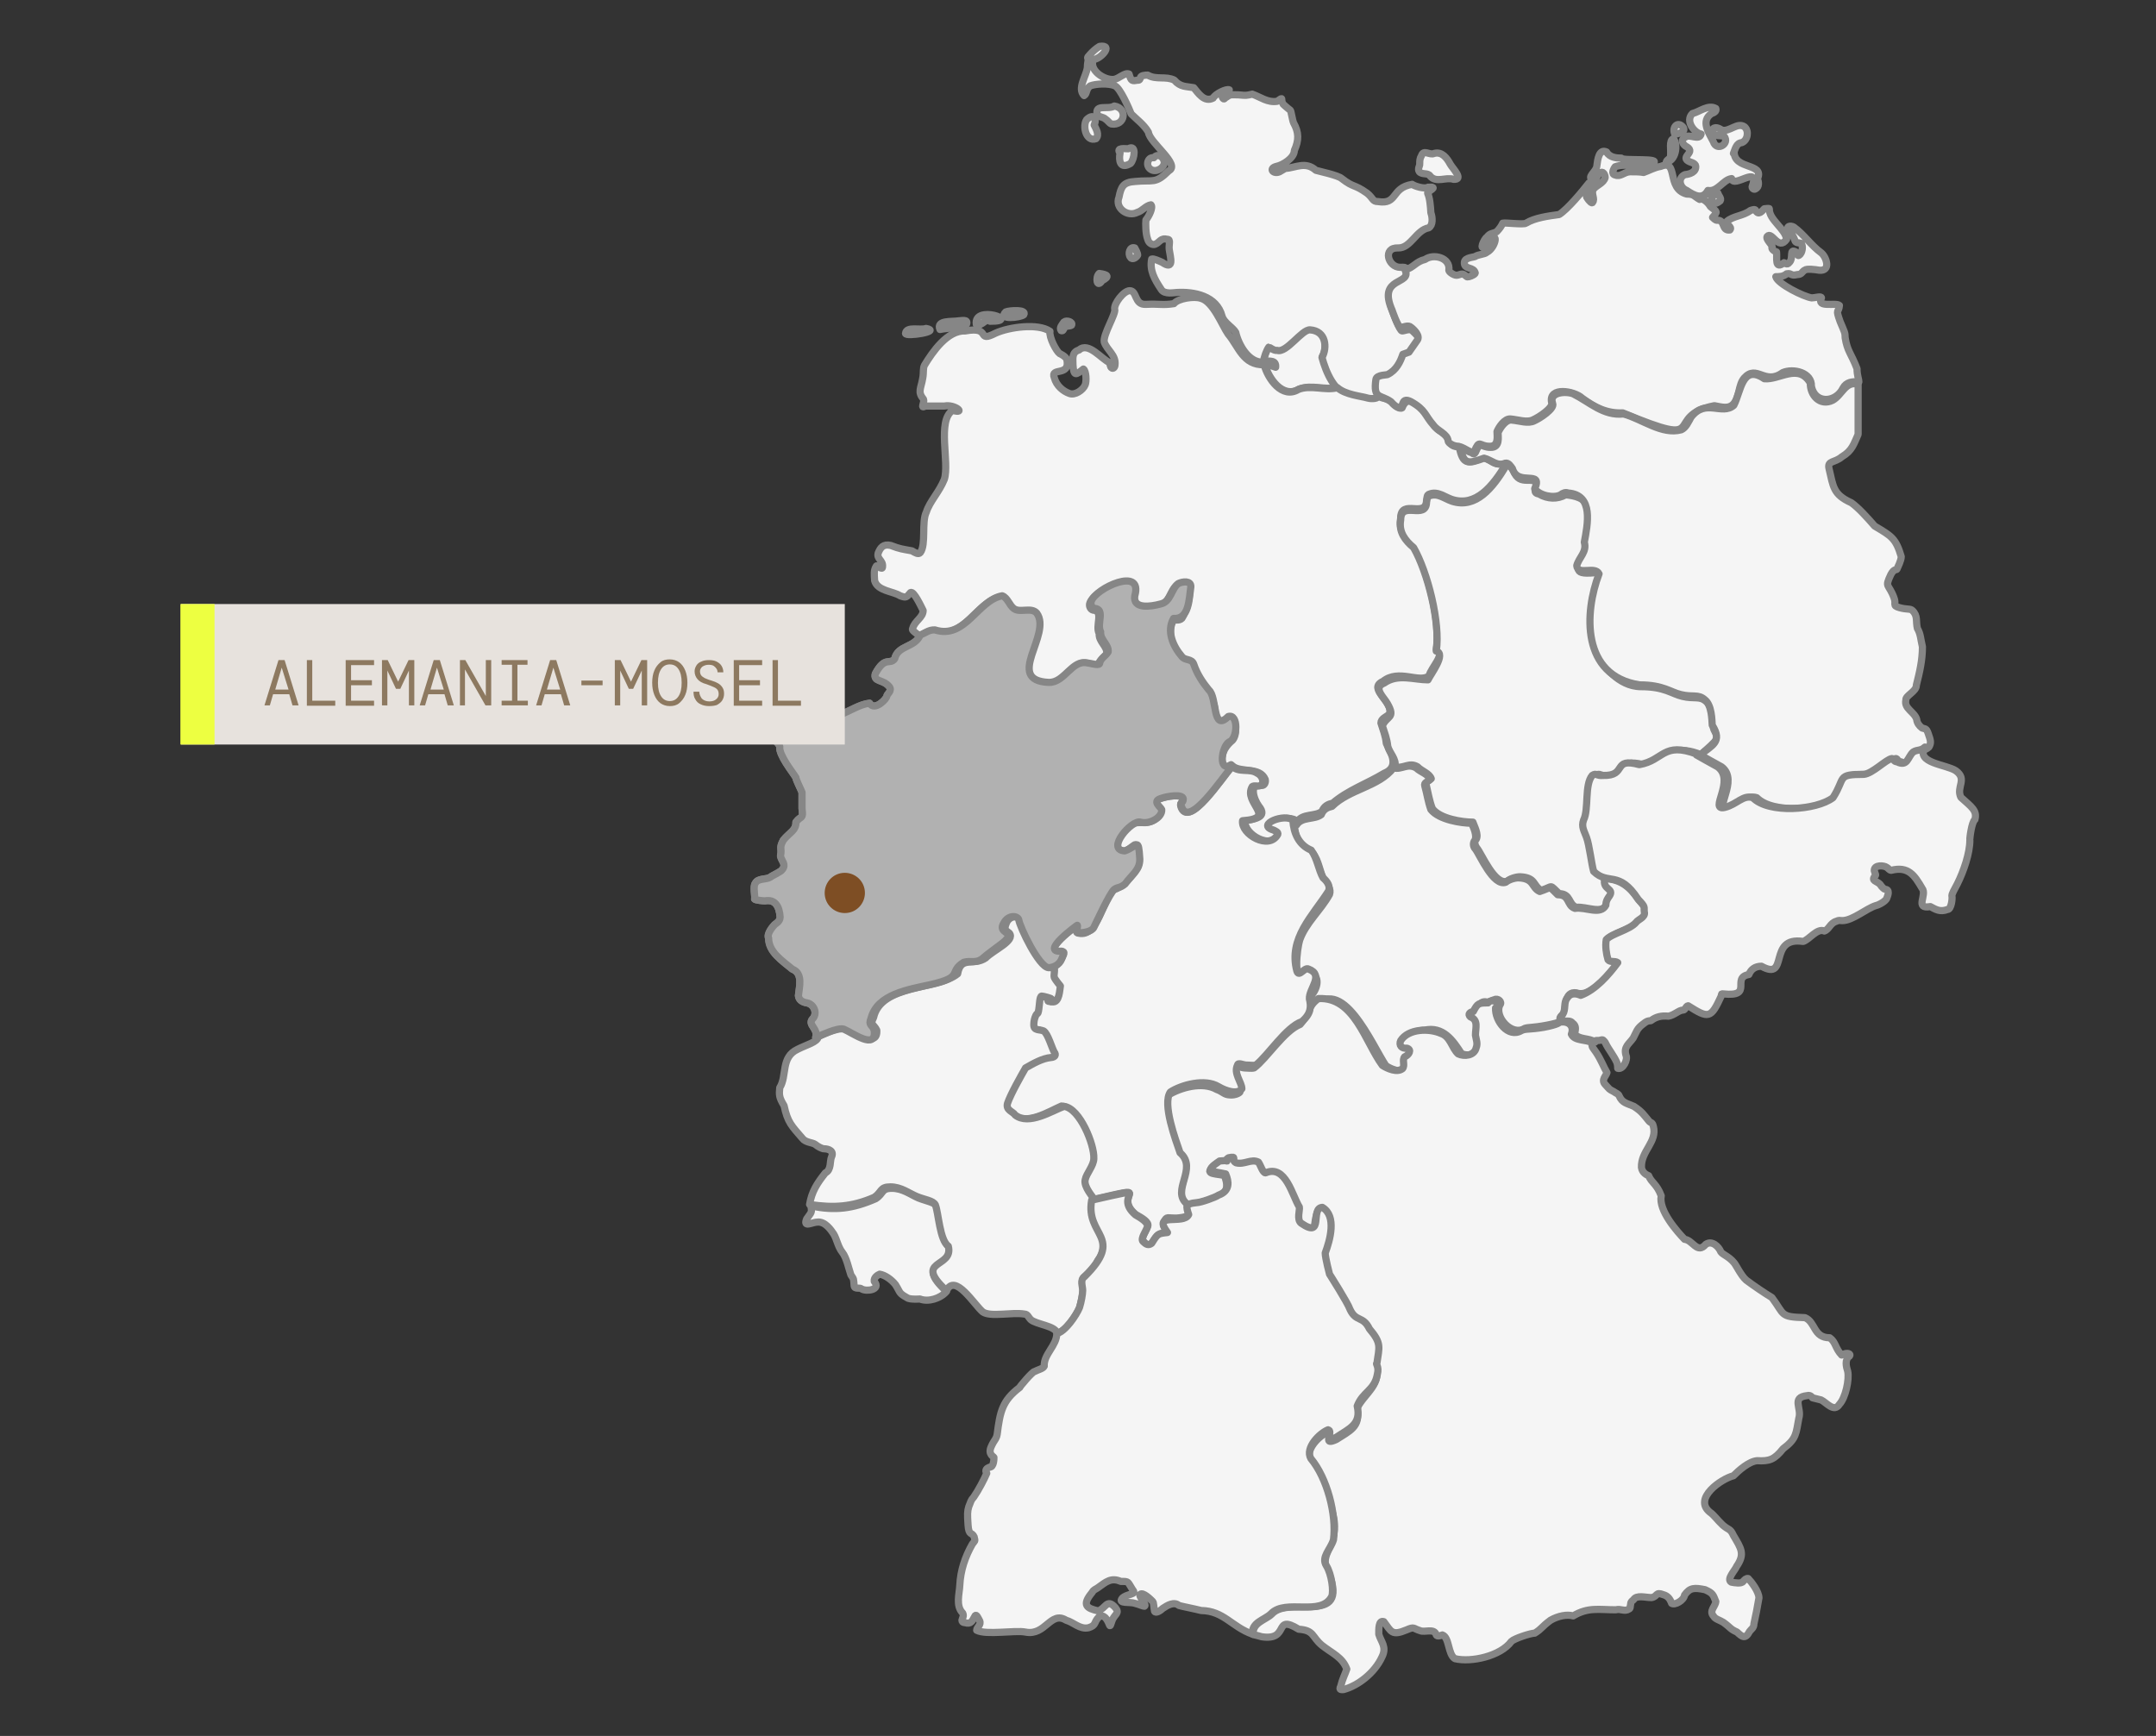
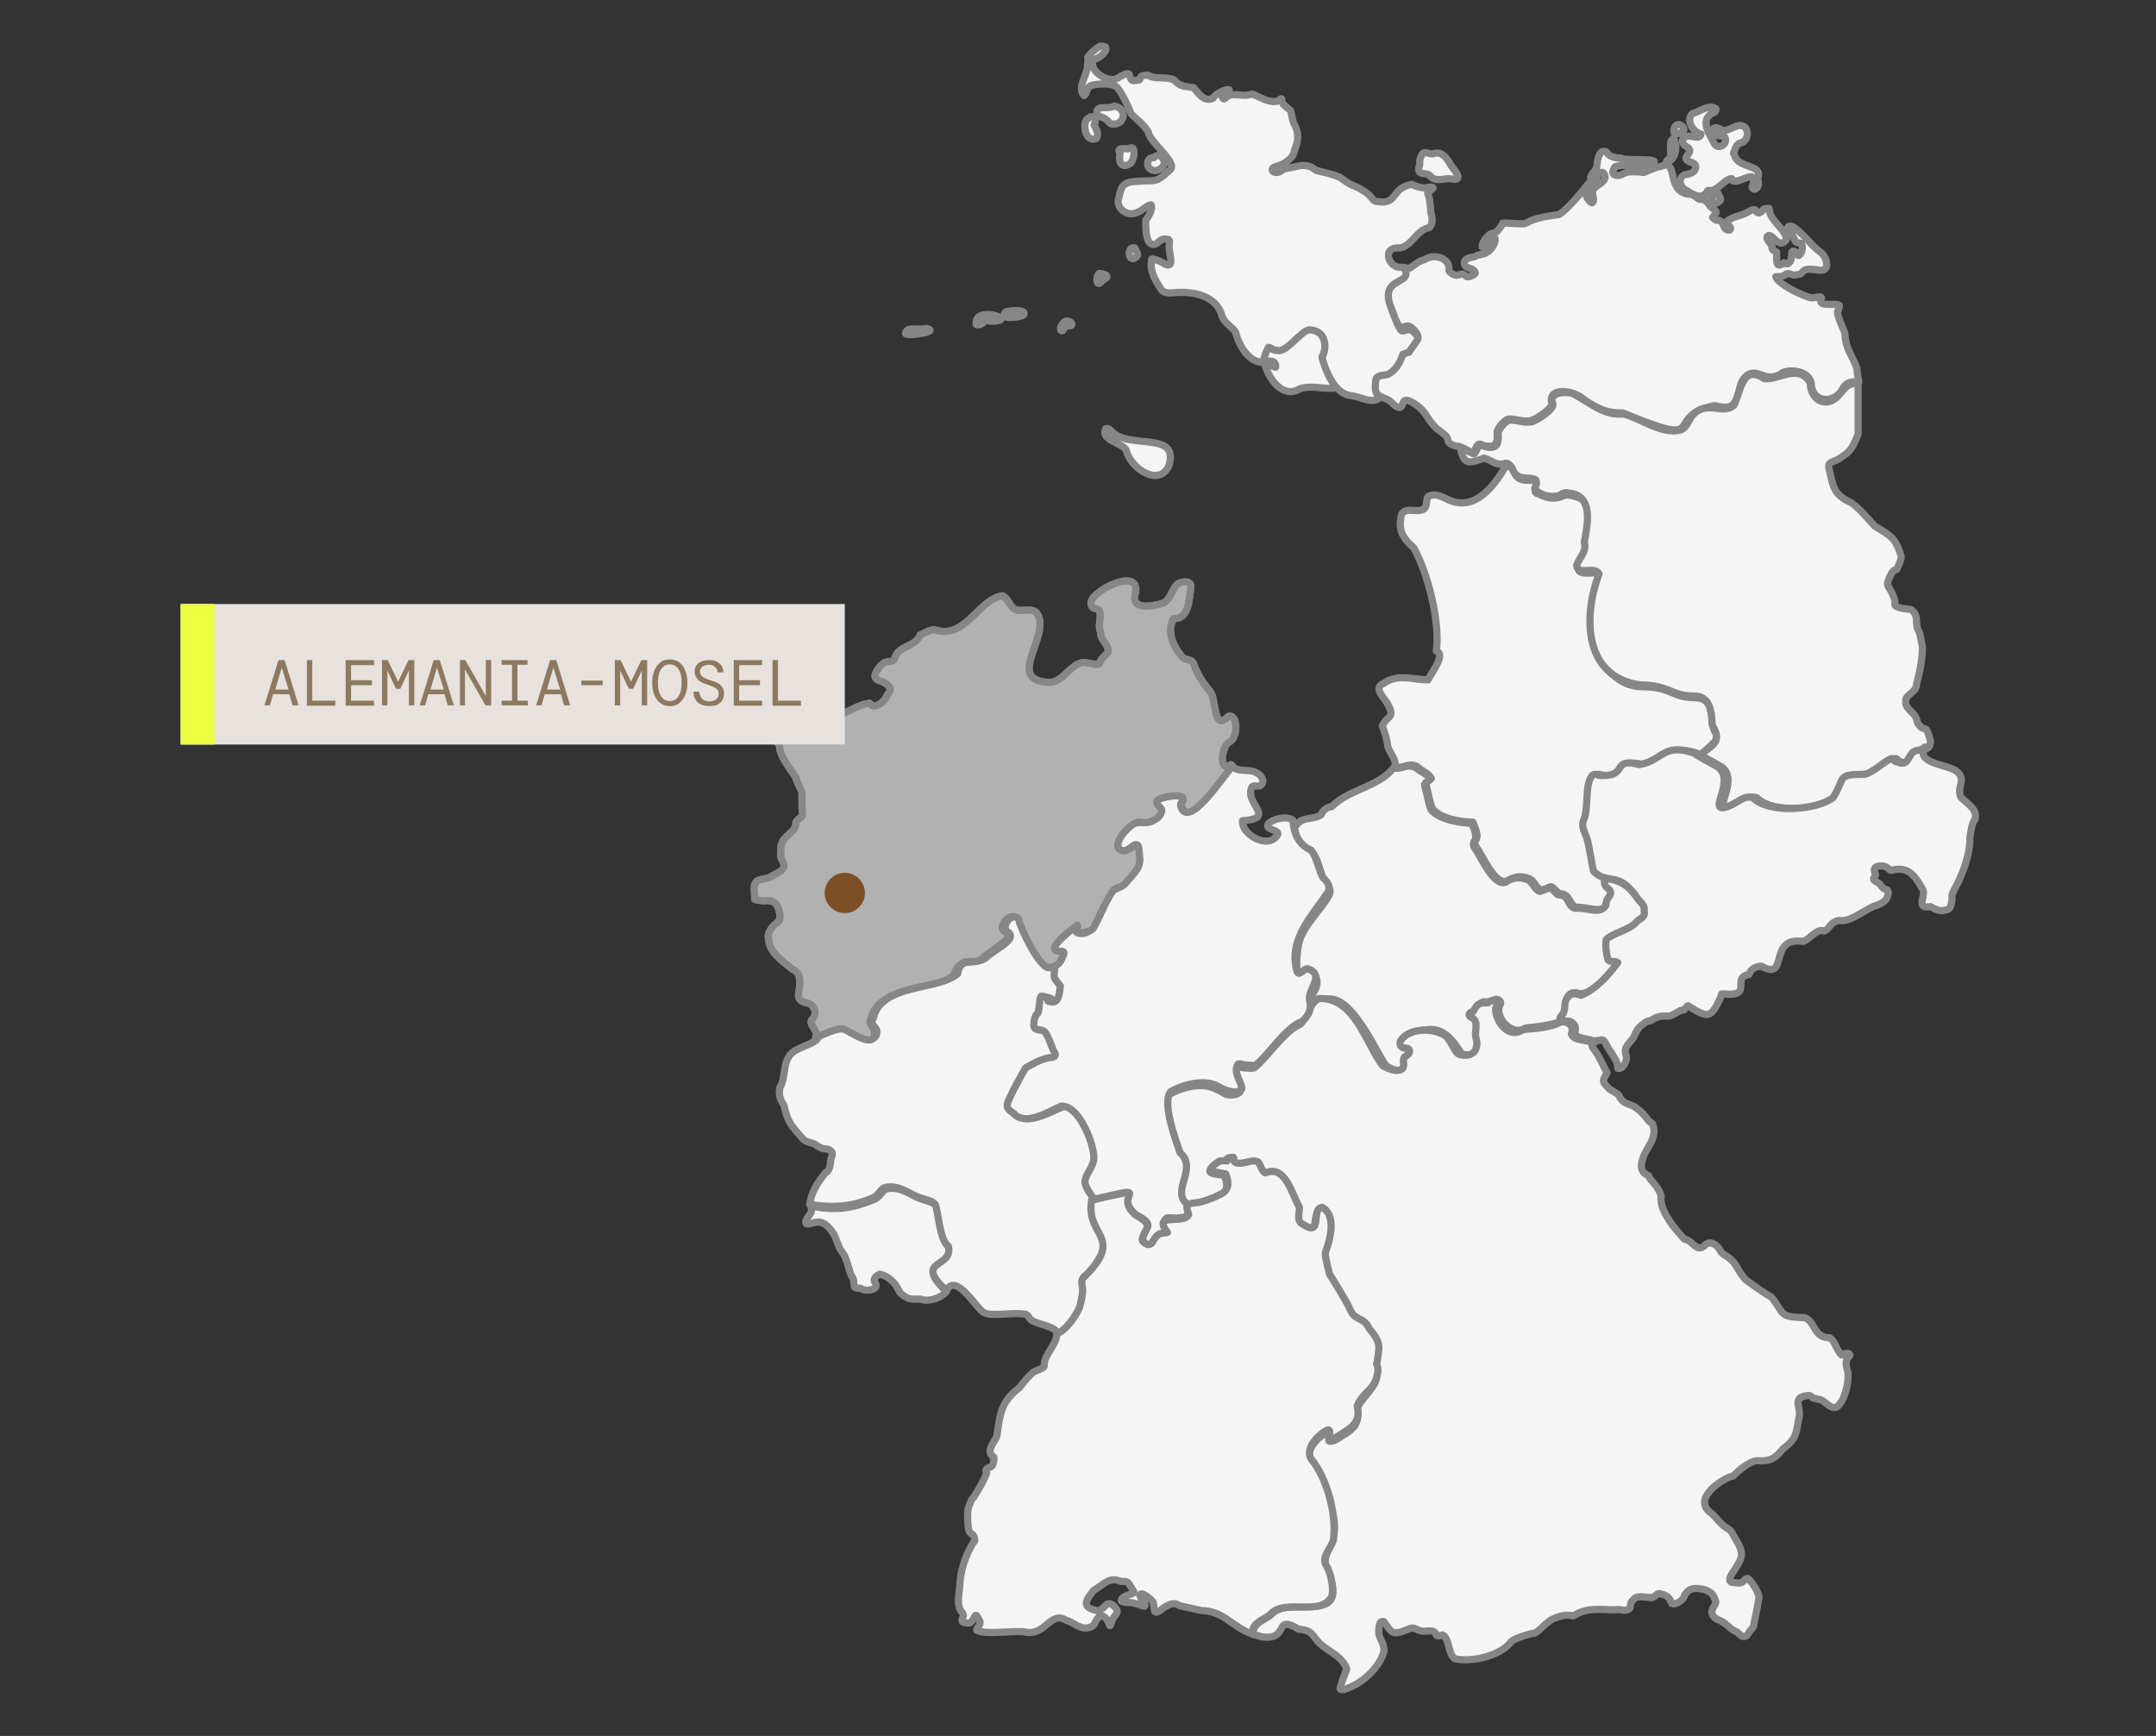
<svg xmlns="http://www.w3.org/2000/svg" version="1.1" id="Capa_1" x="0px" y="0px" viewBox="0 0 600 483.1" style="enable-background:new 0 0 600 483.1;" xml:space="preserve">
  <rect x="0" y="0" width="600" height="483.1" fill="#333333" stroke="none" />
  <style type="text/css">
	.st0{fill:#F5F5F5;stroke:#868686;stroke-width:2;stroke-linecap:round;stroke-linejoin:round;stroke-miterlimit:10;}
	.st1{fill:#B1B1B1;stroke:#868686;stroke-width:2;stroke-linecap:round;stroke-linejoin:round;stroke-miterlimit:10;}
	.st2{fill:#7E4E24;}
	.st3{fill:#E7E2DD;}
	.st4{fill:#EDFF41;}
	.st5{enable-background:new    ;}
	.st6{fill:#8D7960;}
</style>
  <g>
    <g>
      <g>
        <g>
          <g>
            <g>
              <g>
                <g>
                  <path class="st0" d="M372.4,107.8c-3.6,0.9-7.4-0.9-10.9,0.5c-4.5,2.7-8.5-3-9.5-6.9c1.4,0.2,3,0.8,3,0.8          c0.2-2-1.5-1.7-3.3-1.7c0-1.4,0.9-3.5,1.5-4.2c0.2,0,1.7,1.2,2.3,0.9c2.4,0.9,6.6-5.9,9.2-5.7c4.5,0.5,4.8,5,3.3,7.7          C368.8,102,370.3,105.3,372.4,107.8z" />
                  <path class="st0" d="M325.3,129.6c-2.9,6.2-10.9,0.5-11.9-4.4c-1.4-2.1-7.2-2.7-5.7-5.9c0.5-0.2,0.9,0,1.4,0.5          C313.8,125.4,328.3,119.6,325.3,129.6z" />
                  <path class="st0" d="M343,213.2c-2.7,2.9-12.2,17.7-14.2,11.2c-0.6-1.4,0.5-0.6,0.5-2.1c-0.2-1.4-4.4-0.8-6.5,0          s0.2,2.3,0.5,3c0.2,2.3-3.6,4.2-5.9,3.5c-2.4-0.8-9.8,7.7-4.4,8c3.6-1.2,3.8-4.1,4.2,2.3c0,3-2,4.1-4.1,6.9          c-1.4,1.2-2,0.8-3,1.5c-1.2,0.9-5.1,9.4-5.7,10.6c-0.6,1.2-3,1.5-4.1,1.5c-1.2-0.2-0.2-1.7-0.5-2.1          c0.2-0.2-10.7,7.7-4.4,7.2c1.2,0.2,0.6,0.8,0,2.3s-2.3,2.3-3.6,2.3c-2.7-0.2-8-11.3-8.3-13.4c-0.5-1.2-3-1.2-4.1,0.9          c-2,3,3,2.4,0.5,4.8c-0.6,0.8-4.4,3.3-6.3,5c-2,1.7-3.5,0.6-5.4,1.2c-4.4,2.7,0.2,4.1-9.2,6.2c-6.3,1.4-14.9,2.7-16.6,9.4          c-0.9,2.1,0.5,1.7,0.9,3.5c0.5,5.4-5.9,0.6-8.5-0.5c-1.7-0.5-6.2,1.7-7.8,2.3c0.8-2.4-2.3-3.5-0.9-5.1          c1.5-1.5,0.5-4.1-1.5-4.5c-1.4-0.2-2.3-0.9-2.4-2c0.2-2.3,1.4-6.2-1.7-7.4c-2.9-2.4-6.6-4.8-6.6-8.6          c-0.6-1.2,1.2-3.3,1.7-3.8c0.2-0.2,1.5-0.8,1.5-2.1c-0.2-3-1.4-5-4.2-4.5c-0.6,0-2.7-0.2-2.9-0.5c0.2-0.8-0.5-3.5,0.2-4.4          c0.8-1.5,3-0.9,4.2-1.7c0.6-0.5,3-1.5,3.3-2.1c1.2-1.5-0.2-2.3-0.5-3.8c0.5-2.3-0.5-2,0.8-4.4c1.7-2.1,3.6-2.7,3.5-5          c1.5-2,2.1-0.6,1.7-3.8c0,0,0-4.2,0-4.5c-0.2-0.6-1.7-3.5-1.7-4.1c-0.9-1.5-4.8-6.3-4.5-8.6c-0.2-1.2-2.9-2.7-2.3-3.8          c2.1-1.5-0.5-2.1,1.5-3.6c1.4-0.8,4.2-2.7,5.4-3.8c3.8-1.2,7.7,5,11.9,2.4c3.3-1.2,5.7-3,8.5-3.3c1.4,2.3,4.8-1.2,4.8-2          c0-0.5,1.7-1.5,0.6-2.7c-1.7-2-4.4-1.2-3.8-3.5c2.7-5.1,4.1-2.3,5.4-4.2c0.9-3.8,5.6-3,7.1-6.6c1.4-0.5,2.4-1.5,4.1-1.4          c8.5,2.7,11.9-8.3,18.7-9.5c1.5,0.5,2,2.7,3.3,3.6c1.7,1.2,4.8-0.5,6.3,1.2c4.4,5.9-9.1,18.7,3.3,19.3          c4.5,0.2,6.5-6.5,10.9-5.4c0.5,0,3,0.8,3.3,0.2c0.2-1.5,1.7-2.1,2.4-3.3c0.2-2.1-2.3-3.3-2.1-5.6c-1.2-2.1,1.4-6.3-1.7-6.5          c-0.8-0.2-1.2-1.2-0.9-2c1.2-3.6,14.5-9.8,12.1-1.5c-0.6,3.8,4.5,3,7.1,2.3c3-0.6,3-4.2,5-5.7c1.2-0.6,3.6-0.9,3.5,0.9          c-0.5,3.5-0.5,9.1-4.8,8.8c-2,3.5-0.2,7.7,2.3,10.6c0.9,1.2,2.7,0.5,3.3,2.1c0.9,2.7,2.4,5,4.2,7.2c2.4,2,0.9,11.9,5.4,7.4          c2.9-0.9,2.7,6.3,0.2,7.1c-2.1,1.4-3,8.6,0.6,6.3C342.2,213,342.5,212.7,343,213.2z" />
                </g>
                <g>
                  <path class="st0" d="M321.1,43.9c1.2-1.5,3,0,2.9,1.5c-0.2,1.5-2.4,2.7-3.8,1.7C318.7,46.1,319.4,43.6,321.1,43.9z" />
                  <path class="st0" d="M314,41.4c2.4-1.4,1.7,3,0.6,4.1c-2.9,1.7-3.3-0.8-2.9-2.9C310.5,41,313.1,41.4,314,41.4z" />
                  <path class="st0" d="M310.1,29.5c3.8,0.6,3,5.6-0.8,5c-0.6-0.2-0.9-0.9-1.7-1.4c-0.6-0.6-2.1-0.5-2.3-1.4          C304.8,28.9,308.4,30.6,310.1,29.5z" />
                  <path class="st0" d="M302.4,33.3c1.7-1.7,3-0.6,2.1,1.5c0.6,1.2,1.5,2.7,0.5,3.8C302.2,39.6,301.2,35,302.4,33.3z" />
                  <path class="st0" d="M306.7,78.1c2.3-1.2,1.5-1.7-0.8-2C304.8,77.1,305.2,80.4,306.7,78.1z" />
                  <path class="st0" d="M314.6,71.6c0.5,0.9,1.7,0,2-0.6c0-0.6-0.5-1.4-0.8-2C314.4,68.5,313.8,70.7,314.6,71.6z" />
                  <path class="st0" d="M295.3,92c0.5,0.2,0.6-0.2,0.8-0.6c0.5-0.9,1.5-0.5,2.1-0.9c0.5-0.9-1.4-1.5-2.1-0.9          C295.7,90.2,294.7,91.2,295.3,92z" />
                  <path class="st0" d="M284.9,87.6c-0.9,0.8-7.4,1.5-5-0.8C280.8,86.4,285.9,86,284.9,87.6z" />
                  <path class="st0" d="M271.7,90.3c-0.9-5.7,12.8-0.8,3.8-0.9C274.2,88.4,273.4,90.9,271.7,90.3z" />
-                   <path class="st0" d="M261.6,91.7c-1.2-2.7,3.5-2.1,5-2.4c0.9,0,2.9-0.6,2.4,0.9C266.8,91.4,263.9,91.2,261.6,91.7z" />
                  <path class="st0" d="M252,92.8c0.2-2.1,4.2-0.8,5.7-1.4C262.2,92.2,252,93.8,252,92.8z" />
                  <path class="st0" d="M395,47.8c0.8,0.9,2.4,0.2,3,1.2c1.7,2,4.4,0.2,6.5,0.9c3,0.2-0.2-3-0.9-4.2c-0.9-1.7-2.3-3.6-4.5-3          c-1.2,0.6-2.9-1.2-3.5,0.6c-0.5,0.8-0.5,1.5-0.5,2.3C395.2,46.1,394.4,47,395,47.8z" />
                  <path class="st0" d="M397.3,53.8c0.6,1.2,0.8,3.6,0.9,5.4c0.5,1.4,0.6,3.5-0.6,4.2c-3.5,0.6-5,5.7-8.5,5.6          c-4.4-0.2-2.9,5.4,0.6,5.4c2.3-0.2,1.7,0.6,1.7,1.7c2.1,4.1-7.8,1.7-3.6,11.2c0,0,1.7,4.8,2.4,4.8s2.1-0.8,2.9,0          s2.7,2.4,1.7,3.6c-0.6,0.8-2.3,3.3-2.3,3.3l-1.7,0.6c-0.8,2.3-2,4.4-4.2,5.6c-3.6,0-4.2,2.4-2.9,5.7c-2.1,1.5-5-0.5-7.8-0.8          c-4.5-0.6-6.9-6.6-8-10.6c1.5-2.7,1.2-7.4-3.3-7.7c-2.3-0.2-6.6,6.6-9.2,5.7c-0.8,0.2-2.1-0.9-2.3-0.9          c-0.6,0.8-1.4,2.9-1.5,4.2c-4.1,0.2-6.9-4.8-7.7-8.3c-0.8-1.4-3.3-2.7-3.8-4.5c-1.5-5.7-7.8-6.9-12.7-6.6          c-0.6,0-3.3,0.6-4.2-0.8c-2-3-3.3-5.4-2.7-8.5c0.5-0.2,2,0.5,2.9,0.9c3.5,2.4,2.3-1.4,2-3.5c-0.2-1.4,0.5-2.9-0.5-2.9          c-2-0.5-2.1,0.9-3.5,1.4c-0.6,0.2-1.7-0.2-2-1.4c-0.6-1.5-0.6-4.5-0.5-5.4c0.8-0.9,2.1-3.5,1.4-4.2          c-1.4,0.2-2.4,1.7-3.8,2.1c-2.7,1.4-6.3-1.2-5.1-4.2c0.6-3,1.2-4.2,4.5-4.4c5.1-0.5,5.6,0.8,9.4-3c3.3-1.7-5.4-7.8-5.7-10.7          c-1.2-2.1-3.3-3.6-4.8-5.1c-0.6-1.5-3-7.1-4.5-7.8c-1.7-0.8-5.4-0.6-6.9,0c-1.2,0.8-0.9,2.3-1.7,2.7c-2-2,0.6-5.4,0.9-7.8          c0-1.2,0.2-1.5,0.2-2.1s-0.5-0.5,0.5-1.5c0.8-0.9,1.7-1.7,2.7-2.3c4.2-0.6,0,3.8-1.7,3.6c-1.4,3,3,5.9,5.7,5.6          c1.4-0.2,3-2,4.2-1.5c0.6,2,0.8,2,2.4,1.7c0.5,0.2,0.8-0.5,0.8-0.8c0.2-0.5,1.2-0.6,2-0.6c2.4,1.4,5,0.2,7.4,1.4          c1.7,2,3.3,1.7,5.4,2.1c1.2,1.4,2.9,4.2,5.4,2.9c0.6-1.2,3.8-2.7,4.5-2.3c0,0.5-2,1.4-2,1.7c0,0.5,0.5,1.2,0.8,0.6          c1.7-1.2,1.5-0.9,3.8-0.9c2.1,0.2,2.1,0.2,3.8-0.2c2.3,0.8,4.2,2.4,6.9,2c2.1-1.5,0.8-0.5,1.7,0.8c0.6,0.6,2,1.7,2,1.7          c0.2,0.2,0.6,2.9,0.9,3.5c1.5,2.7,1.5,4.8,0.2,7.7c0,2.1-3.3,4.1-5,4.4c-2.3,0.6-0.8,2.3,0.9,1.5c0.9-0.5,1.5-0.9,1.5-0.9          c3-0.2,5.7-2.1,8.6,0.5c0.6,0.2,6.3,1.4,7.2,2.3c3.5,2.7,3.3,1.4,7.1,4.1c1.7,1.4,1.4,2.3,3,2.3c5.6,0.9,3.5-3.8,9.5-4.8          c0.6,0.5,3.5,1.4,4.4,0.8C400.8,51.9,397.1,53.2,397.3,53.8z" />
                  <g>
-                     <path class="st0" d="M416.9,129.1c-1.5,0-2.7-1.7-4.2-1.7c-4.2,1.7-5.6,2-6.6-3c-3.5-0.2-2.1-2.1-4.4-3.8           c-0.9-0.8-1.4-0.6-2.4-2.1c-1.5-2-6.9-10.7-9.1-5c-0.8,0.5-2.1-0.8-2.7-1.5c-0.6-1.2-2.7-0.9-3.8-1.7           c-0.6,0.9-2.7,0.6-3,0.5c-2-0.6-6.2-0.9-8.5-2.9c-3.6,0.9-7.4-0.9-10.9,0.5c-4.5,2.7-8.5-3-9.5-6.9           c-5.9,0.2-7.1-5.1-10-8.5c-1.7-2.4-4.2-9.2-7.7-10c-1.7-0.6-6.2,0-7.4,1.5c-3.3,0.5-3.8,0-7.8,0.2           c-3.3,0.2-2.4-3.8-4.5-3.8c-1.7,0-4.4,3.6-4.2,5.1c0.5,1.2-3.3,7.1-2.9,9.2c0.8,2.3,3.3,3.6,3,6.3c0,0.8-0.6,1.2-0.9,0.9           c-0.5-0.2-0.5-1.4-0.6-1.5c-2.1-0.8-5.9-5.9-8.5-3.5c-2.1,0.6-1.7,2.4-1.7,4.1c0.2,3.3,0.8,2.9,2.9,1.2           c0.8,0.5,0.9,3.5,0.5,4.4c-0.6,1.5-2.9,3-4.4,2.4c-1.7-0.6-3.6-2.1-4.2-4.4c-1.2-3,4.5-0.2,3.5-5c-0.2-0.9-2-1.7-2-1.7           c-0.9-0.6-3-4.5-2.7-6.2c-3.3-2.3-11.3-1.2-15.1,0.5c-5.7,2.9-0.9-2-8.5-0.6c-5-0.2-9.1,5.9-11.3,9.5           c-0.5,0.9-0.2,2-0.5,3.6c-0.5,3-1.5,3.8,0.2,5.9c0.2,0.5,0,0.8-0.2,1.7c-0.2,0.8,0.5,0.2,0.9,0.2c0.5,0,3.3,0,5.1,0           c3-0.6,6.2,2.3,2.3,1.2c-4.4,2.9-0.8,14.5-2.3,19.2c-1.4,3.5-4.1,6.2-5,9.1c-1.4,2.7,0,9.1-1.7,11.3           c-0.5,0.6-1.5,0-2.3-0.5c-2.7-0.5-3.3-0.5-5.9-1.5c-2.1-0.5-2.9,0.6-3.5,2.1c-0.5,1.7,1.4,2,1.2,3.8c0,1.2-1.4-0.5-1.7-0.2           c-0.8,1.2-0.6,2.3-0.5,4.1c0.8,2.9,5.1,2.9,7.1,4.2c1.7,0.6,1.7,0.5,2.9-0.9c0.9-0.5,2.9,3.8,3.5,5c0,2-2.4,2.9-2.9,5           c-0.5,0.6,1.4,1.4,1.7,2.1c1.4-0.5,2.4-1.5,4.1-1.4c8.5,2.7,11.9-8.3,18.7-9.5c1.5,0.5,2,2.7,3.3,3.6           c2.1,1.4,5.9-0.9,6.9,2.3c2.3,6.2-8.8,17.8,2.7,18.4c4.5,0.2,6.5-6.5,10.9-5.4c0.5,0,3,0.8,3.3,0.2           c0.2-1.5,1.7-2.1,2.4-3.3c0.2-2.1-2.3-3.3-2.1-5.6c-1.2-2.1,1.4-6.3-1.7-6.5c-0.8-0.2-1.2-1.2-0.9-2           c1.2-3.6,14.5-9.8,12.1-1.5c-0.6,3.8,4.5,3,7.1,2.3c3-0.6,3-4.2,5-5.7c5.9-2.7,3,6.9,1.4,9.2c-0.8,0.8-2,0.2-2.4,0.6           c-0.8,1.5-0.9,3.3-0.6,5c0.6,2.3,1.7,4.8,3.6,6.2c0.9,0,2.1,0.5,2.4,1.4c1.5,4.5,6.2,8,6.3,13.1c0,1.2,0.5,2.7,1.7,2.7           c0.9,0,1.4-1.4,2.3-1.4c2,1.2,2.1,4.8,0.8,6.3c-1.7,1.4-3,3.3-3,5.6c-0.2,2.3,1.2,3.3,2.9,1.5c2.4,2.1,7.7,0.2,9.2,3.8           c0.2,0.8-0.2,1.7-0.9,1.7c-3.8-0.8-2.3,3.8-0.9,5.7c2.7,3.3-1.4,3.6-3.8,4.1c-0.5,3.8,7.4,8.3,9.8,3.8           c0.2-0.6-0.6-0.9-1.2-1.2c-5.6-1.7,4.1-4.8,5.9-2.3c1.5-2.4,5-1.4,6.9-2.9c0.6-1.5,1.7-2,3-2.3c4.2-3.6,9.5-5.4,14.3-8.3           c4.2-1.7,2.1-5.4,0.6-8.3c-0.2-2.1-0.9-3.8-1.5-5.7c0-1.2,1.5-1.7,2.3-2.4c1.5-3.5-6.3-7.1-1.7-9.2           c4.4-3.5,10,0.6,12.8-1.5c0.5-2.3,4.8-6.2,2-7.4c1.2-7.8-2.4-22-6.3-28.8c-2.4-2-4.2-4.4-3.6-7.7c0-5.6,7.1,0.2,7.2-5           c0.2-0.6,0-1.5,0.8-1.7c2.3-0.9,4.2,0.8,6.3,1.5c6.6,2.1,11.3-3.6,15.1-10C418.1,129,417.5,129.1,416.9,129.1z" />
-                   </g>
+                     </g>
                  <path class="st0" d="M477.1,206.5c-1.4,1.5-3.3,3-3.8,3.5c-5.9-2.4-9.5-0.8-13.7,2.3c-0.2-0.2-1.5,0.5-2.3,0.5          c-7.7-2-3.3,3.5-10.1,3c-2,0.2-2-0.8-3,0c-1.2,0.8-1.7,5-1.7,7.1c0.5,3-1.5,5.1-0.9,7.7c2.4,3.5,0.6,13,5.4,13.6          c-0.6,3.3,2.9,2.4,1.2,5c-0.6,0.6-0.9,1.4-0.9,2.4c-1.4,3-5.7,0.6-8.6,0.9c-2.3-0.8-1.5-3.8-4.8-3.8c-2.9-2.7-1.4-2.1-5-0.9          c-2.4-1.4-1.4-3.6-5.9-3.8c-1.2,0-2.9,0.6-3.5,1.2c-3.5,1.4-7.2-7.7-8.5-9.2c-0.6-0.8-0.8-2-0.2-2.4          c0.8-1.4-0.6-3.8-0.9-4.8c-2.9,0-9.2-0.9-11.3-3.8c-0.8-2.1-1.2-4.4-1.7-6.6c-0.2-0.9,0.9-1.2,1.4-1.7          c-0.5-1.5-2.7-2.1-3.8-3.3c-2.4-1.4-3.8,0.6-6.3,0c0.5-2.1-1.5-3.8-2-5.7c-0.2-2.1-0.9-3.8-1.5-5.7c1.2-2.9,3.8-2,1.4-6.2          c-0.9-1.7-4.2-4.4-0.9-5.7c3.8-2.7,8.3-0.9,12.2-0.9c0.8-1.7,5.1-7.2,2.3-8c1.2-7.8-2.4-22-6.3-28.8c-2.4-2-4.2-4.4-3.6-7.7          c0-5.6,7.1,0.2,7.2-5c0.2-0.6,0-1.5,0.8-1.7c2.3-0.9,4.2,0.8,6.3,1.5c6.6,2.1,11.3-3.6,15.1-10c0.9-0.2,1.5,0.8,2,1.5          c1.7,4.8,5.9,0.9,6.6,4.1c-0.6,0.9-1.2,2.1,0.5,2.4c2.4,1.4,5.1,1.5,7.4,0.2c2.3,0.2,5.9,0.9,6.2,3.8          c0.6,4.2-0.5,8.3-0.5,12.2c-2.1,4.1-4.4,6.3,2.3,5.7c1.4-0.2,2.3,0.8,1.4,2c-2.4,7.1-3.3,16.4,0.9,23.1          c0,0,4.1,6.6,10.7,6.6s8.5,2,11.5,2.7c3.3,0.8,4.8-0.2,6.6,1.4c2,1.5,2,5.7,2.1,7.1C476.4,203.1,478.8,204.6,477.1,206.5z" />
                  <path class="st0" d="M455.7,256.6c-1.7,2.1-6.6,2.9-8.3,4.8c-0.5,1.7,0,3.8,0.5,5.6c0.6,0.8,2,0.2,2.7,0.8          c-2.4,2.7-7.8,10.1-11.9,8.5c-3.5-0.5-2.7,4.1-3.6,5.9c-0.8,0.5-1.4,1.4-0.2,1.7c0,0-0.2,0.6-4.4,1.4s-5,0.5-6.2,0.9          c-3.6,2.3-8.5-3.3-6.9-6.5c0.8-0.9-0.6-2-1.5-1.5c-0.9,0.2-1.4,0.9-2.4,0.6c-1.7-0.2-2.1,1.5-2.7,2.4c-3,1.2,2,2.1,0.9,4.4          c-0.2,1.2-0.5,2.3,0,3.5c0.9,3.3-2.1,5.4-5,4.1c-2.3-3.6-5.1-7.7-10.3-6.5c-2.3,0-7.8,2.1-5.1,4.8c2.3-0.2,2.7,1.7,0.6,2.7          c-0.8,0.8,0.2,2.4-0.6,3.3c-1.5,1.2-4.2,0-5.6-0.9c-3.8-5.6-12.4-26.4-20.7-15.5c-0.2-1.5-0.5-3,0.2-4.4          c1.7-2.1,2.3-5.9-1.5-5.9c-4.2,4.2-2.7-7.1-2-9.2c1.7-4.8,5.9-8.3,8.3-12.7c0.5-1.4-0.5-2.7-1.4-3.8          c-1.4-2.4-1.5-5.6-3.3-7.7c-3.5-1.4-5-4.5-5.1-8.3c0.2,0,0.5,0.2,0.6,0.5c1.5-2.4,5-1.4,6.9-2.9c0.6-1.5,1.7-2,3-2.3          c4.8-4.8,13-5.4,17.1-10.7c2.3,0.6,3.8-1.4,6.3,0c1.2,1.2,3.5,1.7,3.8,3.3c-0.6,0.6-1.7,0.8-1.4,1.7          c0.6,2.1,0.9,4.4,1.7,6.6c2.3,2.9,8.6,3.8,11.3,3.8c0.5,0.9,1.7,3.6,0.9,4.8c-0.5,0.6-0.5,1.7,0.2,2.4          c1.2,1.5,5,10.6,8.5,9.2c0.6-0.6,2.3-1.2,3.5-1.2c4.5,0.2,3.5,2.7,5.9,3.8c3.6-1.2,2.3-1.7,5,0.9c3.5,0,2.4,3,4.8,3.8          c2.9-0.5,7.1,2,8.6-0.9c0-1.2,0.6-2,0.9-2.4c1.7-2.4-2-1.7-1.2-5c4.5,0.2,7.1,2.4,9.8,6.3c2.1,2.3,1.4,2,1.7,3.5          C458.3,255.3,456,255.9,455.7,256.6z" />
                  <path class="st0" d="M514.7,377.4c-1.4,0.9-0.9,3-0.5,4.2c0.5,2.3-0.6,7.4-2.3,9.2c-1.5,2.4-3.6-0.5-5.1-1.2          c-0.8-0.2-2.4-0.6-2.4-0.6s-0.5-0.9-1.5-0.6c-4.5,0.5-1.4,3.5-2.3,6.3c-0.8,4.2-0.6,5.7-4.4,8.5c-2.4,3-3.8,3.5-7.2,3.3          c-2.3,0.2-5.1,2.7-6.6,4.2c-3.5,0.9-11.2,6.3-6.6,10.1c1.2,0.8,2,2.1,3.6,3.6c1.7,1.5,2.1,0.9,3,2.9          c2.1,3.6,3.3,5.1,0.9,8.6c-0.5,1.2-2.9,3.6-1.5,4.4c0.9,0.2,2.9,0.5,3.3-0.2c0.5-0.5,0.8-0.9,1.4-0.8c0.8,0.8,3,3.6,3,5.4          c-0.5,3-0.8,4.4-1.4,7.2c0,1.2-0.8,1.5-1.2,2.1c-1.2,2.3-2.1,1.5-3.5,0.2c-2-0.9-1.7-1.2-3.8-2.7c-0.9-0.6-2.3-0.9-2.7-1.7          c-1.4-1.5,0.5-2.7,0.6-4.1c-0.8-2-0.8-2.3-3-3.3c-3-0.6-4.2-0.6-5.7,1.5c-0.2,1.5-2.7,2.9-3.6,2.3c-0.5-1.4-1.2-2.1-2.3-2.4          c-2.3-0.9-1.5,0.5-3.3,0.8c-1.7,0-4.2-0.8-5,0.6c-0.2,0.2-0.8,0.5-0.8,1.2c-0.2,0.8,0,1.2-0.5,1.4c-1.2,0.8-2.3-0.2-3.6,0.2          c-4.8,0-7.7-0.8-11.9,1.7c-1.7-0.5-4.2,0-6.3,1.2c-2.7,2-2.3,2.3-4.4,3.6c-1.2,0-5.7,1.5-6.5,2.3c-3,4.1-11.2,5.9-15.7,4.8          c-2-1.2-1.5-5.9-3.5-6.6c-0.5,0.2-1.5,0.5-1.7,0c-0.5-2-3.3-0.6-4.5-1.2c-2-0.6-1.5-1.2-3.8-0.2c-4.1,1.7-4.2,0.5-6.3-2.3          c-1.5-0.5-1.4,2.1-1.4,3.5c0.6,2.1,2.3,3.5,0.9,6.3c-2,4.4-6.6,8-10.7,9.1c-0.5,0-1.4,0.2-0.8-0.9c0.5-2.1,1.2-3.3,1.7-4.8          c-1.2-3.3-4.1-4.4-6.9-6.6c-2.9-2.4-2.1-4.2-6.5-4.5c-7.2-4.4-2.3,3.3-10.3,2.1l0,0l0,0c0,0-1.7-0.5-2.3-0.6          c-0.5-3.3,3.5-4.1,5.1-5.7c5-5.6,22.8,4.2,15.2-13.1c-1.7-4.2,4.4-6.9,1.5-15.8c-1.2-4.4-2.7-10.7-5.9-13.7          c-1.7-3,2.4-7.1,4.8-8c1.4,0.5-1.5,3.8,2.4,2c3.5-2.3,6.9-3.5,5.7-8.6c2-4.2,7.4-6.9,5-12.4c0.6-4.4,1.4-5.6-2.1-9.5          c-2-3.8-3.8-1.7-5.4-5.4c-2.9-5.9-6.9-9.5-6.6-15.7c0.9-2.7,2.3-6.5,1.4-9.4c-2.3-5.7-3.6-3-4.1,1.7          c-0.2,1.4-2.9,0.8-4.1-0.5c-1.2-1.2-0.2-3.8-0.5-4.5c-0.2-0.8-3.8-7.4-4.1-8.3c-4.1-4.4-4.5,2-7.2-4.2          c-1.5-1.4-6.9,2.1-6.9-1.2c0,0-0.9-0.2-1.5,0s-0.2,1.2-0.5,0.9c-0.2-0.2-1.7,0-2,0c-4.5,3.3-1.7,3,1.7,3.6          c0.9,2.1,1.4,5-2,5.9c-1.7,1.5-7.1,1.7-8.8,2.9c-4.5-3.8,3.3-10-2-14.3c-1.4-3.5-5-13.4-2.7-16.9c3.3-2,9.4-3.8,13.4-1.5          c1.7,0.6,2,1.4,3.5,1.5c1.7,0.2,3-0.6,3-0.9c0-2-2.3-4.4-1.2-6.6c0.2-0.8,1.7,0,2.4,0s2,0.2,2.7,0          c3.6-2.7,8.3-10.3,12.8-12.1c2.7-3,2.1-5.1,5.1-7.2c10-0.5,13,12.1,17.8,18.6c1.4,0.9,4.1,2.1,5.6,0.9          c0.8-0.9-0.2-2.4,0.6-3.3c1.2-0.5,2.1-2,0.6-2.4c-1.4,0.2-2.3-0.8-1.7-2.1c2.1-3.3,7.8-3.5,11.2-2c2.7,0.9,3,4.1,4.8,5.7          c1.7,0.8,4.5,0.5,5-1.7c0.5-1.2,0-2.3-0.2-3.5c0-2,0.9-4.2-1.4-5.1c-0.9-0.8,0-1.4,0.8-1.5c1.2-2.3,1.5-2.4,4.1-2.4          c0.9-1.4,4.2,0,2.1,1.4c-0.2,3.6,3.5,8.5,7.2,6.3c1.2-0.6,2-0.2,6.2-0.9c4.2-0.8,4.4-1.4,4.4-1.4c2.3-0.5,4.2,0.9,3.3,3.3          c0.9,2,4.2,1.4,5.7,2.4c0,1.4,0.2,1.2,1.2,2.7c1.4,2.1,2.1,4.1,3,5.6c-0.2,0.9-1.7,2-0.5,3.3c1.4,1.5,0.9,1.2,2.4,2          c0.8,0.6,1.2,0.5,1.5,1.2c0.9,2,2.1,2,4.1,2.9c2.3,1.5,2.7,2.3,4.2,4.1c0.5,0.6,0.9,0.2,1.2,1.4c1.2,4.4-3.5,6.9-3.3,11.5          c0.2,1.5,1.5,2.1,2,2.3c0.8,2,2.3,2.3,3.5,5.6c-0.8,4.1,4.5,10,6.5,12.1c2.3,0.2,3.5,4.2,5.9,1.4c1.7-1.2,3.6,0.6,4.2,2.1          c0.5,0.8,2.9,1.5,4.2,3.8c1.4,2.4,2,3.3,2.9,4.1c2.3,1.7,5.1,3.6,7.1,4.8c3.6,4.8,2.1,5.4,9.2,5.6c3,1.2,2.3,5.6,6.9,5.6          c1.7,1.2,1.5,2.9,3.3,4.8C514.2,376.2,515.2,376.8,514.7,377.4z" />
                </g>
                <g>
                  <path class="st0" d="M477.4,54.1c-0.9,0.2-1.2,1.5-0.8,2.3c0.6,0.5,1.5,0,2.1-0.5c0.5-0.6-0.5-1.5-0.6-2.1          C478,54,477.6,54,477.4,54.1z" />
                  <path class="st0" d="M475.5,54.7c0,0.5,0.2,1.7-0.6,1.2C474.4,55,475.3,53.4,475.5,54.7z" />
                  <path class="st0" d="M482.4,42.7c0.5-1.2,0.8-2.9,2.3-3c1.7-0.6,2.1-3.3,0.8-4.4c-2-1.4-4.2,1.5-6.3,0.9          c-0.8-0.5-2.1-1.2-2.7,0c0,2,2.3,1.4,3.3,1.7c1.7,2.1-2.1,4.4-3,1.5c-1.2-2.4-3.6-5.7-0.5-7.8c0.6-0.2,1.5-0.6,1.2-1.4          c-2.1-1.2-4.5,0.9-6.5,1.4c-2.1,2,0.5,5.4,2.4,5.7c-0.5,2-3.3-0.2-4.4,0.9c-1.4,0.6-0.8,2.1,0.5,2.7c2.7,1.7-3,3,1.5,4.4          c0.5,0.2,0.9,0.6,0.9,0.9c0.2,1.7-1.7,2.3-3,2.4c-2.1,0.9-1.5,3.6,0.5,4.4c2.1,1.4,4.4,2.7,5.9,0c2.7,0.5,4.2-3,6.6-3.3          c0.5,2.9,8-4.1,5.7,2.3c0,0.5,0.6,0.8,0.9,0.6c1.2-0.6,0.9-2,0.6-2.9c2-4.4-6.5-2.4-6.5-7.4" />
                  <path class="st0" d="M466.1,37.4c-0.9-2,0.8-3.8,2.3-2C469.3,36.8,467.2,37.1,466.1,37.4z" />
                  <path class="st0" d="M465.7,38.6c1.4,1.7,0.6,6.3-2,6.5c0.2-0.8,1.4-0.9,1.2-2C465.1,41.9,464.4,39,465.7,38.6z" />
                  <path class="st0" d="M517.3,106.3c-1.7-0.2-3.5,0-4.4,1.7c-2,4.1-7.8,4.5-8.8-0.5c0.2-3.8-5-5.1-8-3.8          c-5,3.6-7.2-2.4-10.7,1.5c-1.7,2-1.2,5.1-2.9,7.1c-1.4,1.7-3.6,0.9-5.4,0.6c-14.8,2.9-0.5,12.4-25.5,2          c-4.4,0.2-7.8-1.5-11.3-4.1c-2.1-2-9.4-3.3-8.5,1.2c0.6,1.4-3.5,4.1-5.1,4.8c-1.7,0.9-4.1,0-6.3-0.2          c-1.7-0.2-3.3,2.3-3.8,3.5c0,1.2,0.6,4.2-2.1,4.1c-2.9,0-2.7-2.1-4.2,1.4c-0.8,0.9-2.3-0.9-4.4-1.4c-1.4,0-2.9-0.9-2.9-1.5          c-0.2-2-2.9-2.7-4.1-4.4c-2.4-2.7-2.1-4.2-6.2-6.5c-2.7-1.4-2.1,1.2-2.9,1.5c-0.8,0.5-2.1-0.8-2.7-1.5          c-2.9-2.1-5-0.6-4.2-6.2c0.2-1.4,3.3-1.2,3.3-1.4c2.4-1.2,3.5-3.5,4.2-5.6l1.7-0.6c0,0,1.7-2.4,2.3-3.3          c0.9-1.2-0.8-2.9-1.7-3.6c-0.8-0.8-2.1,0-2.9,0s-2.4-4.8-2.4-4.8c-4.2-9.5,5.7-6.9,3.6-11.2c2.4-0.6,3-2.3,5.6-2.9          c2.3-1.7,7.1-0.5,6.6,3c0,0.5,1.4,1.4,2.1,1.4c0.8,0,1.4-0.6,2.1-0.2c0.9,0.5,0.6,0.8,1.4,0.6c0.8-0.2,2-0.8,1.7-1.2          c-0.5-1.4-2.4-0.9-2.9-2.1c-0.6-2,2-2,2.9-2.3c0.8-0.6,2.7-0.6,3.3-1.2c2.7-1.4,3.5-7.1-0.2-2.1c-2.3,2.3-0.6-1.7,0.2-2.1          c0.9-1.2,1.5-0.9,2.7-1.5c0.8-0.8,1.4-1.7,1.7-2.4c0.6-0.2,5.9,0.5,6.5,0c2.4-1.5,6.3-2,9.2-2.4c2.4-1.5,6.5-6.5,8.3-8.8          c1.2-0.2-1.4,3.3-0.5,4.2c0.5,0.8,1.4,1.7,1.5,1.2c0.8-0.9-0.5-2.4,0.2-3.6c0.9-1.2,2.9-1.7,3.3-3.3c0-0.8-0.6-2-1.5-1.2          c-0.9,0.6-0.9,2-1.7,2c-2.3-0.9,0.8-2.3,0.9-4.1c0.2-1.7,0.6-4.8,2.7-3.8c0.8,1.5,2.7,1.7,4.1,1.7c0.2,0.9,11.9-0.2,8.6,1.5          c-3,1.4-7.4-0.2-10.3,0.9c-0.5,0.6-1.2,2.1,0,2.3c1.5,0.6,2.4-0.8,4.1-0.9c1.7,0,2.7,0,3.8,0.2c1.5-0.5,2.9-1.4,4.8-1.7          c5-2.1,1.4,6.2,7.2,7.7c2.1,0,2,0.6,3.6,1.5c0.9-0.5,2.4,0.9,3,2c2,1.5,2,1.4,0.6,3c0.2,0.2,0.8,0.8,1.2,0.8          c2.4-0.2,1.2,3,3.6,2.7c0.9-0.9-1.5-1.7-0.8-2.4c1.7-1.5,4.5-1.5,6.5-3c0.5-0.2,1.4-0.5,1.5,0c0.8,1.4,1.7,0.2,2.4-0.5          c0.2,0,1.4-0.2,1.4,0c-0.2,3,4.5,5.6,4.8,8.5c-2.3,3.3-4.1-2.4-5.4-0.8c-0.5,0.8,1.4,2.3,1.4,2.9c-0.5,0.6,0.9,1.4,1.2,1.4          c0.2,1.7-0.6,5.1,2.1,3c0.2,0,0.8,0.8,1.4,0c1.4-1.2-0.2-4.2,2-2.9c0.2,0.5,0.5,1.2,0.8,0.8c0.9-0.5,1.2-2.7,0.5-3.3          c-0.6-0.2-1.5,0-1.7-0.8s-1.4-2.7-1.5-2.9c-1.2-0.9,0.2-1.4,1.2-0.8c2.9,2.1,4.8,5.1,7.7,7.2c1.4,1.2,2.7,5.1-0.6,4.8          c-1.2-0.2-3.5-0.5-4.1,0c-0.8,0.5-0.8,1.2-2,1.2c-2,0.5-1.5-0.5-3-0.2c-0.9,0.8-2.1,0.8-3,0.8c0.5,2,7.8,5.6,10,5.9          c0.9,0,2.7-0.6,2.7,0c-1.5,2.9,4.1,1.2,5,2.1c-0.2,2.3-1.2,0.6,0.2,4.5c1.2,2.9,1.4,3,1.4,4.5c0.6,3.8,1.7,4.4,3.3,8.6l0,0          C516.8,104.5,517.3,105.4,517.3,106.3z" />
                  <g>
                    <path class="st0" d="M536.6,204.1c-0.5-1.5-0.9-1.2-1.7-1.5c-0.8-0.6-1.4-1.4-1.5-2.4c-0.6-2.1-3.6-3-3-5.4           c-0.2-1.2,3-2.4,2.9-4.1c0.9-3.6,1.7-6.9,1.7-10.7c-0.5-2.1-0.5-3.6-1.4-5.1c-0.5-2,0.2-3.5-1.4-5           c-0.6-0.6-1.5-0.2-3.6-0.8s-0.8-0.9-1.5-2.7c-1.5-4.1-2.7-2.7-0.9-6.5c0.9-1.7,1.5-1.2,1.7-1.5c0.2-0.5,1.2-2.4,1.2-3.5           c-1.5-5.1-2.7-5.7-7.4-8.5c-2-2.3-4.5-5.1-6.5-6.5c-5.1-2.3-5-4.5-6.2-9.5c-0.5-2.3,1.5-1.5,3.6-3.3           c2.9-1.7,3.3-3.6,4.5-6.2c0-4.5,0-9.4,0-14c-3.6-0.9-4.4,3-7.1,4.5c-3.5,1.7-6.3-1.4-6.2-4.8c-3.3-5.6-8.6-0.8-12.8-1.2           c-6.2-4.2-6.5,3.6-8.5,7.4c-3.3,2.9-7.8-2-11.9,3.3c-0.8,1.4-1.4,2.9-2.7,3.5c-5.4,1.5-10.9-3-16.1-4.4           c-5.6,0.6-9.4-3.3-14-5.6c-2-0.8-6.9-0.5-5.7,2.7c0.6,1.4-3.5,4.1-5.1,4.8c-1.7,0.9-4.1,0-6.3-0.2           c-1.7-0.2-3.3,2.3-3.8,3.5c0,1.2,0.6,4.2-2.1,4.1c-2.9,0-2.7-2.1-4.2,1.4c-0.5,0.8-0.8,0.2-1.2,0c-0.5,0-1.7-0.9-3-1.4           c0.9,5,2.4,4.5,6.6,3c2.1,0.5,3.6,2.4,5.9,1.4c0.9-0.2,1.5,0.8,2,1.5c1.5,5.1,8.6,0.2,6.2,5.6c1.4,2,5.4,2.7,7.2,1.7           c0.6-0.5,1.4-0.8,2.1-0.5c7.2,0.5,5.4,8.8,4.5,13.7c0.8,2.7-1.5,4.2-2.1,6.5c0.2,2.9,5.1,0,6.2,2.3           c-4.1,10.7-5,28.4,11.3,30.9c6.6,0,8.5,2,11.5,2.7c3.3,0.8,4.8-0.2,6.6,1.4c2,1.5,2,5.7,2.1,7.1c3,4.8-0.2,5.6-3.3,8.3           c0,0,5.1,2.9,5.9,3.3c5.1,3.8-2.7,12.4,2,11.3c3.3-0.8,5.1-3.6,7.8-2.7c4.4,4.5,17.7,3.5,22.3,0c3.6-5.6,0.9-6.5,8.6-6.5           c2.4-0.2,6.2-4.2,7.8-4.4c0.5,0,0.5,0.9,1.4,0.9c3,1.5,3-1.4,4.5-2.7c1.2-0.8,2-0.2,3.3-1.4           C537.5,206.7,537.3,206.1,536.6,204.1z" />
                  </g>
                </g>
                <g>
                  <path class="st0" d="M549.6,228.1c-0.9,0.6-1.5,5.4-1.4,5.7c0,3.6-1.7,8.6-3.5,12.2c-0.8,1.5-1.5,2.7-1.5,3.3          c0.2,0.8-0.2,3.8-1.2,3.8c-2.1,0.8-3.3,0-4.8-0.8c-4.5,0.8-0.8-3.3-2.3-5.1c-2.1-3.6-3.8-6.2-8.6-5c-0.5,0-0.8-0.6-1.2-0.8          c-0.8-0.6-3.6-0.8-3.5,0.9c0.2,0.9,0.6,1.2,0.2,1.5c-1.2,1.4,0.6,1.4,1.4,2.3c0.5,0.8,1.2,1.4,1.4,1.4          c1.4,0,0.8,1.7,0.5,2.4c-0.2,0.9-2.4,2-3,2.1c-2.7,0.8-6.5,4.2-9.4,4.2c-0.9,0-0.8-0.2-1.7,0.2c-1.7,0.5-2,2.3-3.3,2.7          c-2-0.9-4.2,2.4-5.9,2.9c-10-1.5-3.8,11.2-11.6,6.9c-1.7,0-2.9,0.8-3.5,2.3c-5.1,0.9,1.5,6.3-7.1,5.4          c-0.5,0-0.5-0.2-0.6,0.6c-2.9,6.3-3.5,6.3-9.2,2.7c-0.6,0-0.8,1.2-1.4,1.2c-1.2,0-2.4,1.4-4.1,1.7c-2-0.2-3.5,0.2-4.8,1.2          c-0.2,0.2-0.8-0.2-2,0.8c-2.1,1.5-2,2.3-3,4.1c-1.2,1.7-2.7,2.4-2,4.8c0.6,1.2-0.9,4.1-2.3,3.6c0-0.2,0-0.8-0.2-1.5          c-0.9-2.1-2.3-3.6-3.3-5.7c-0.5-0.6-0.5-0.9-1.4-0.6c-0.8,0.2-1.4-0.2-1.4,0.5c-1.5-1.2-4.8-0.6-5.7-2.4          c0.2-0.9,0.6-2.1-0.6-2.9c-0.9-1.2-2.9,0.2-3.5-1.2c0-0.5,0.6-0.8,0.8-1.2c0.9-1.4,0.2-3.3,1.2-4.5c0.9-1.5,2.4-1.4,3.8-0.8          c4.1-1.5,7.7-5.6,10.3-9.1c-0.8-0.6-2.1,0-2.7-0.8c-0.5-1.7-0.8-3.8-0.5-5.6c1.5-1.7,6.5-2.7,8.3-4.8          c0.5-0.8,2.7-1.4,2.3-2.9c-0.2-1.5,0.5-1.2-1.7-3.5c-5.4-8.3-8.3-3.8-12.4-7.8c-0.6-2-1.2-7.4-2-9.5          c-0.6-1.7-1.5-2.9-0.8-4.8c1.5-3,0.2-9.8,2.4-12.4c1.2-0.8,1.2,0.2,3,0c6.9,0.2,2.4-5.1,10.1-3c6.9-1.2,6.5-6.5,16.1-2.9          c-0.2,0-0.2,0.2-0.2,0.2s5.1,2.9,5.9,3.3c5.1,3.8-2.7,12.4,2,11.3c3.3-0.8,5.1-3.6,7.8-2.7c4.4,4.5,17.7,3.5,22.3,0          c3.6-5.6,0.9-6.5,8.6-6.5c2.4-0.2,6.2-4.2,7.8-4.4c0.5,0,0.5,0.9,1.4,0.9c3,1.5,3-1.4,4.5-2.7c1.2-0.8,2-0.2,3.3-1.4          c-2.7,4.5,5.9,4.8,8.6,6.6c3.3,2.4,0,4.5,1.4,7.4C548.7,224.6,550.3,225.6,549.6,228.1z" />
                </g>
                <g>
                  <path class="st0" d="M369.7,248c-4.4,6.9-11.2,13.1-8.8,22.2c0.6,2,2.1-1.2,3.3-0.5c4.4,1.7,0,5.4,0.2,8.3          c0.5,2.1,0.5,4.1-2.1,6.3c-4.4,1.5-9.4,9.4-12.8,12.1c-0.8,0.2-1.7,0-2.7,0c-0.8,0-2.3-0.8-2.4,0c-1.2,2.3,1.2,4.8,1.2,6.6          c-1.2,1.7-4.5,0.6-6.5-0.6c-3.8-2.3-10.3-0.5-13.4,1.5c-2.3,3.3,1.5,13.4,2.7,16.9c5.1,4.4-2.7,10.6,2,14.3          c-0.2,2.1,2.1,3.3-2.1,3.8c-1.2,0.2-2.4,0-3.3,0c-0.8,0-1.2,1.5-1.2,2s1.2,2,1.2,2c-2.7,0.5-2.7,0.5-4.4,3          c-0.9,0.8-1.7,0.5-2.4-0.5c-0.8-0.8,0.8-2.9,1.2-4.1c0.5-1.2-1.7-2.4-3.3-3.3c-6.9-5.7,6.2-8.3-12.2-4.1          c-4.4-5.9-2.1-5.7-0.2-11.6c0.2-3.8-3.8-14.2-8.3-14.5c-3.3,1.4-9.8,5.6-13.6,2.4c-0.6-0.8-2.7-1.4-2.1-3.3          c0.9-2.4,3.8-7.7,5-9.8c0.8-0.6,2.9-1.5,3.8-2.1c0.9-0.9,5.4-0.2,4.1-2.3c-0.6-0.8-2-5.4-3-5.9c-1.1-0.5-2.7,0-2.7-1.7          s0.6-3,0.8-3c0.9-0.5,0.6-4.8,1.4-5c0.6,0,2.7,0.6,2.7,0.8c0,0.2-0.5,0.8,0.2,0.8c2.1,0.5,2.3-3.8,2.3-4.4          c0,0-1.5-2-1.7-2.4c-0.2-0.8,0.5-1.7,0-2.7c1.5,0.2,4.5-4.2,2.7-4.4c-6.3,0.5,4.5-7.4,4.4-7.2c0.2,0.5-0.8,2,0.5,2.1          c5.4,1.2,6.6-9.4,9.8-12.1c2.7-0.8,5.4-4.2,6.3-5.9c1.2-0.6,0.8-6.9-0.5-6.6c-0.9,0.5-2.3,2-3.3,1.7c-3.8,0-0.9-4.5,0.6-5.9          c2.1-3.5,5.7-0.8,8.3-2.9c4.2-3-2-4.1,1.2-5.7c2.1-0.8,6.3-1.4,6.5,0s-0.8,0.8-0.5,2.1c2,6.5,11.5-8,14.2-11.2          c2,2,5,0.5,7.1,2c1.4,0.6,2.3,2.9,0.6,3.5c-0.6,0.2-1.4-0.2-2,0.2c-2.7,4.5,7.2,8.8-2.7,9.5c-0.5,3.8,7.4,8.3,9.8,3.8          c0.2-0.6-0.6-0.9-1.2-1.2c-5.1-1.5,3.3-4.8,5.4-2.7c0.2,3.6,1.7,6.9,5.1,8.3c1.7,2.3,2,5.4,3.3,7.7          C369.4,245.3,370.3,246.7,369.7,248z" />
                  <path class="st0" d="M263.4,359.4L263.4,359.4c-1.7,2-5.1,3-7.4,2.1c-0.2,0-2.1,0.2-3.3-0.2c-2.7-1.5-2-1.4-3.5-3.8          c-1.2-1.5-3-2.7-4.4-2.9c-0.5,0.2-1.7,0.9-1.5,2c2,2.4-2.3,2.9-3.5,2.1c-0.6-0.5-2,0.2-2.1-0.9c-0.2-2,0-1.7-0.9-3          c-0.6-1.7-1.2-4.8-2.4-6.3s-1.5-3.6-2.4-5.1c-0.8-1.2-2.4-3.5-4.5-3.3c-1.5,0-4.1,1.7-3-0.9c1.5-2.1,1.4-1.7,1.2-3.6          c6.6,1.4,11.6,0.8,18-2c2.3-1.5,1.5-2.9,4.5-2.9s5.1,1.7,7.4,2.7c2.3,0.9,4.5,1.2,5.1,2.3c0.9,2.3,1.2,9.8,3.6,11.5          C265.6,353.2,254.1,350.8,263.4,359.4z" />
                  <path class="st0" d="M305.5,350.8c-0.6,1.5-2.4,3.5-3.6,4.4s-0.5,2.7-0.5,3.8s-0.6,3.5-0.9,4.8c-0.9,2.3-4.1,6.9-6.3,7.2          c-0.6-2.1-5.9-2.4-7.4-3.8c-0.6-0.6-0.8-1.5-1.7-1.5c-3.5-0.6-9.4,0.9-11.6-0.6c-2.4-2-7.7-10.9-10.1-5.9          c-9.5-8.8,2.1-6.2,0.5-12.4c-2.4-1.7-2.7-9.2-3.6-11.5c-0.6-1.2-2.9-1.4-5.1-2.3s-4.4-2.7-7.4-2.7s-2.3,1.4-4.5,2.9          c-6.2,2.7-11.3,3-18,2c0.6-3.6,2.1-5.9,4.4-8.8c1.7-0.8,1.2-3.3,1.7-4.4c0.8-1.7-0.8-2.3-2.1-2.3c-0.5,0-1.7-0.6-2.4-1.2          c-0.8-0.6-2.7-0.5-3.6-1.7c-3-3.5-4.1-4.4-5.1-9.1c-1.4-2.3-1.4-3-1.2-5c2.1-3.3,0.2-8.5,5-10.7c2.3-1.2,5.6-2,5.7-3.5          c1.7-0.8,5.9-2.9,7.8-2.3c2.4,0.9,8.8,5.6,8.5,0.5c-0.8-1.7-2-1.4-0.9-3.5c2.1-9.4,18-7.7,23.4-12.2          c0.9-5.1,4.5-2.1,7.8-4.4c2.3-2.3,8.3-4.8,6.6-6.9c-0.9-0.8-1.7-0.8-0.8-2.9s3.6-2.1,4.1-0.9c0.5,2.3,5.6,14.5,9.2,13.4          c0.2,1.2-0.2,2,0,2.7c0.2,0.6,1.7,2.4,1.7,2.4c-0.2,0.8-0.2,4.8-2.3,4.4c-0.8,0-0.2-0.5-0.2-0.8c0-0.2-2.3-0.8-2.7-0.8          c-0.6,0-0.6,2.4-0.8,3.6c-0.2,1.2-0.2,1.2-0.6,1.4c-0.2,0.2-0.8,1.4-0.8,3c0,1.7,1.5,1.2,2.7,1.7c1.2,0.6,2.4,5,3,5.9          c0.6,0.8,0.2,1.4-0.9,1.5c-2.4,0.2-5,1.7-7.1,2.9c-1.2,2.1-4.1,7.2-5,9.8c-0.6,2,1.5,2.3,2.1,3.3c3.8,3,10.3-1.2,13.6-2.4          c4.4,0.5,8.5,10.7,8.3,14.5c0,2-2.1,4.2-2.4,5.9c-0.5,2,2.3,5,2.7,5.7c0,2-0.6,3.3,0.2,5.4          C306,343.1,308.9,346.6,305.5,350.8z" />
                  <path class="st0" d="M383.3,382.5c-0.8,4.5-4.1,4.8-5.6,8.8c1.2,5.1-2.3,6.3-5.7,8.6c-3.8,2.1-0.9-1.7-2.4-2          c-2.3,0.9-6.5,5-4.8,8c4.5,5.4,7.2,15.5,6.3,22.6c-0.8,2.7-3.5,4.8-2,7.2c1.5,2.4,2.1,7.2,1.5,8.6c-3,5.7-12.8,0.5-16.9,4.8          c-1.7,1.7-5.6,2.4-5.1,5.7c-5.9-2.1-8-6.5-14.3-6.6c-2-0.5-5.6-1.2-6.2-1.4c-1.4-1.2-3.3,0-4.5,0.8c-0.6,0.6-2,1.5-2.3,0.8          c-0.2-0.8-0.2-2.4-0.5-2.7c-0.6-0.6-2.7-2.7-3.5-2c-0.6,0.5,2,2.9,1.2,3.3c-0.5,0-1.7-0.6-2.7-0.8c-1.2-0.5-4.8,0.2-3.5-1.4          c1.4-1.4,4.2-0.9,2.9-2.4c-1.5-2.3-0.9-2.3-3.3-2.3c-2.7-1.2-4.2,0.2-6.3,1.7c-0.8,0.6-1.2,0.5-1.7,1.4          c-2.9,3.5-1.5,4.4,1.7,5.1c2.1-0.6,2.4-3.6,4.8-0.9c1.2,1.5,0,1.7-0.8,3.3c-0.5,1.2-0.6,2.3-0.9,1.4c-0.6-1.5-1.5-3-2.9-2.1          c-1.5,1.5-0.6,2.3-2.9,3c-2.4,0.5-4.1-1.5-6.2-2.1c-4.4-2.7-5.7,4.4-11.3,3.3c-2.9-0.6-10.9,0.9-13.6-0.5          c0-0.9,1.4-1.5,0.8-2.7c-0.5-0.9-0.8-1.7-1.2-1.4c-0.6,0.9-0.9,2.3-2.3,2.1c-0.5-0.2-1.4,0-1.4-0.8c0.2-0.8,0.6-1.2,0.2-2          c-2-2-0.9-5.4-0.8-7.7c0.2-4.2,1.5-8,3.5-11.5c0.6-0.9,0.9-0.6,0.5-2c-0.6-1.4-1.5-0.2-1.7-3.3c-0.2-3-0.2-3.8,0.2-5.1          c0.6-1.4,0.5-1.7,1.4-2.7c1.2-1.7,3-5.1,3.6-6.6c-0.6-0.9,0-1.4,0.8-1.7c1.2,0,1.2-2.3,1.2-2.7c0-0.2-1.7-0.8-0.8-2.9          s1.4-2,1.7-3.5c0.8-6.3,1.4-9.4,6.3-13.1c-0.2,0,3.6-4.5,4.1-4.4c0.9-0.5,2.4-0.8,2.7-1.5c-0.2-3.3,3.5-5.7,3.5-9.1          c2.3-0.5,5.4-5,6.3-7.2c0.5-1.5,0.9-3.8,0.9-4.8c0-1.2-0.8-2.9,0.5-3.8c11.3-11.2,0.2-11.2,2-21.3          c18.6-4.2,5.4-1.7,12.2,4.1c1.4,0.8,3.6,2.1,3.3,3.3c-0.3,1.2-2,3.3-1.2,4.1c0.8,0.8,1.5,1.2,2.4,0.5c1.7-2.7,1.7-2.7,4.4-3          c-4.4-5.9,4.5-2,5.9-5c-0.8-2.4-0.9-3,2.1-3.3c1.2,0,5.4-1.5,6.2-2.1c3.3-1.2,2.9-3.8,2-5.9c-3.6-0.8-6.3-0.5-1.7-3.6          c0.2,0,1.7-0.2,2,0c0.2,0.2-0.2-0.6,0.5-0.9c2.7-0.6,0.5,0.6,2.1,1.4c2.3,0.6,4.2-1.2,6.2-0.2c0.6,0.8,1.2,3,2,3          c5.6-2.4,7.4,6.3,9.4,9.5c0.2,0.8-0.8,3.5,0.5,4.5c6.5,4.5,2.4-4.2,5.9-4.4c4.1,2.4,2.1,9.2,0.8,12.7c0,1.4,1.2,5.9,1.2,5.9          s5.1,8,5.7,9.8c1.7,3.6,3.6,1.7,5.4,5.4c3.5,4.1,2.7,5.1,2.1,9.5C382.7,379.6,383.9,380.2,383.3,382.5z" />
                </g>
              </g>
            </g>
          </g>
        </g>
      </g>
      <path class="st1" d="M343,213.2c-2.7,2.9-12.2,17.7-14.2,11.2c-0.6-1.4,0.5-0.6,0.5-2.1c-0.2-1.4-4.4-0.8-6.5,0s0.2,2.3,0.5,3    c0.2,2.3-3.6,4.2-5.9,3.5c-2.4-0.8-9.8,7.7-4.4,8c3.6-1.2,3.8-4.1,4.2,2.3c0,3-2,4.1-4.1,6.9c-1.4,1.2-2,0.8-3,1.5    c-1.2,0.9-5.1,9.4-5.7,10.6c-0.6,1.2-3,1.5-4.1,1.5c-1.2-0.2-0.2-1.7-0.5-2.1c0.2-0.2-10.7,7.7-4.4,7.2c1.2,0.2,0.6,0.8,0,2.3    s-2.3,2.3-3.6,2.3c-2.7-0.2-8-11.3-8.3-13.4c-0.5-1.2-3-1.2-4.1,0.9c-2,3,3,2.4,0.5,4.8c-0.6,0.8-4.4,3.3-6.3,5    c-2,1.7-3.5,0.6-5.4,1.2c-4.4,2.7,0.2,4.1-9.2,6.2c-6.3,1.4-14.9,2.7-16.6,9.4c-0.9,2.1,0.5,1.7,0.9,3.5c0.5,5.4-5.9,0.6-8.5-0.5    c-1.7-0.5-6.2,1.7-7.8,2.3c0.8-2.4-2.3-3.5-0.9-5.1c1.5-1.5,0.5-4.1-1.5-4.5c-1.4-0.2-2.3-0.9-2.4-2c0.2-2.3,1.4-6.2-1.7-7.4    c-2.9-2.4-6.6-4.8-6.6-8.6c-0.6-1.2,1.2-3.3,1.7-3.8c0.2-0.2,1.5-0.8,1.5-2.1c-0.2-3-1.4-5-4.2-4.5c-0.6,0-2.7-0.2-2.9-0.5    c0.2-0.8-0.5-3.5,0.2-4.4c0.8-1.5,3-0.9,4.2-1.7c0.6-0.5,3-1.5,3.3-2.1c1.2-1.5-0.2-2.3-0.5-3.8c0.5-2.3-0.5-2,0.8-4.4    c1.7-2.1,3.6-2.7,3.5-5c1.5-2,2.1-0.6,1.7-3.8c0,0,0-4.2,0-4.5c-0.2-0.6-1.7-3.5-1.7-4.1c-0.9-1.5-4.8-6.3-4.5-8.6    c-0.2-1.2-2.9-2.7-2.3-3.8c2.1-1.5-0.5-2.1,1.5-3.6c1.4-0.8,4.2-2.7,5.4-3.8c3.8-1.2,7.7,5,11.9,2.4c3.3-1.2,5.7-3,8.5-3.3    c1.4,2.3,4.8-1.2,4.8-2c0-0.5,1.7-1.5,0.6-2.7c-1.7-2-4.4-1.2-3.8-3.5c2.7-5.1,4.1-2.3,5.4-4.2c0.9-3.8,5.6-3,7.1-6.6    c1.4-0.5,2.4-1.5,4.1-1.4c8.5,2.7,11.9-8.3,18.7-9.5c1.5,0.5,2,2.7,3.3,3.6c1.7,1.2,4.8-0.5,6.3,1.2c4.4,5.9-9.1,18.7,3.3,19.3    c4.5,0.2,6.5-6.5,10.9-5.4c0.5,0,3,0.8,3.3,0.2c0.2-1.5,1.7-2.1,2.4-3.3c0.2-2.1-2.3-3.3-2.1-5.6c-1.2-2.1,1.4-6.3-1.7-6.5    c-0.8-0.2-1.2-1.2-0.9-2c1.2-3.6,14.5-9.8,12.1-1.5c-0.6,3.8,4.5,3,7.1,2.3c3-0.6,3-4.2,5-5.7c1.2-0.6,3.6-0.9,3.5,0.9    c-0.5,3.5-0.5,9.1-4.8,8.8c-2,3.5-0.2,7.7,2.3,10.6c0.9,1.2,2.7,0.5,3.3,2.1c0.9,2.7,2.4,5,4.2,7.2c2.4,2,0.9,11.9,5.4,7.4    c2.9-0.9,2.7,6.3,0.2,7.1c-2.1,1.4-3,8.6,0.6,6.3C342.2,213,342.5,212.7,343,213.2z" />
      <path class="st2" d="M240.7,248.5c0,3-2.4,5.6-5.6,5.6c-3,0-5.6-2.4-5.6-5.6c0-3,2.4-5.6,5.6-5.6    C238.1,242.9,240.7,245.3,240.7,248.5z" />
    </g>
    <g>
      <g>
        <rect x="50.4" y="168.1" class="st3" width="184.7" height="39.1" />
        <rect x="50.2" y="168.1" class="st4" width="9.5" height="39.1" />
      </g>
      <g class="st5">
        <path class="st6" d="M73.6,196.3l3.9-12.6h1.7l3.9,12.6h-1.7l-0.9-3.1h-4.5l-0.9,3.1H73.6z M78.4,185.8l-1.8,6.1h3.7L78.4,185.8     L78.4,185.8z" />
        <path class="st6" d="M85.4,196.3v-12.6h1.5V195h6.4v1.4H85.4z" />
        <path class="st6" d="M96.2,196.3v-12.6h7.9v1.4h-6.4v4.2h5.8v1.4h-5.8v4.3h6.4v1.4H96.2z" />
        <path class="st6" d="M106.3,196.3v-12.6h1.6l2.9,6l2.9-6h1.6v12.6h-1.5v-9.7l-2.4,5.1h-1.2l-2.4-5.1v9.7H106.3z" />
        <path class="st6" d="M116.8,196.3l3.9-12.6h1.7l3.9,12.6h-1.7l-0.9-3.1h-4.5l-0.9,3.1H116.8z M121.6,185.8l-1.8,6.1h3.7     L121.6,185.8L121.6,185.8z" />
        <path class="st6" d="M128,196.3v-12.6h1.5l5.7,10v-10h1.5v12.6h-1.6l-5.7-10v10H128z" />
        <path class="st6" d="M139.6,196.3V195h2.9v-10h-2.9v-1.3h7.2v1.3H144v10h2.9v1.3H139.6z" />
        <path class="st6" d="M149.2,196.3l3.9-12.6h1.7l3.9,12.6h-1.7l-0.9-3.1h-4.5l-0.9,3.1H149.2z M154,185.8l-1.8,6.1h3.7L154,185.8     L154,185.8z" />
        <path class="st6" d="M161.8,190.7v-1.3h5.9v1.3H161.8z" />
        <path class="st6" d="M171.1,196.3v-12.6h1.6l2.9,6l2.9-6h1.6v12.6h-1.5v-9.7l-2.4,5.1H175l-2.4-5.1v9.7H171.1z" />
        <path class="st6" d="M186.4,196.5c-1,0-1.9-0.3-2.6-0.8s-1.3-1.3-1.7-2.3c-0.4-1-0.6-2.1-0.6-3.4s0.2-2.5,0.6-3.4     c0.4-1,1-1.7,1.7-2.3s1.6-0.8,2.6-0.8s1.9,0.3,2.6,0.8s1.3,1.3,1.7,2.3c0.4,1,0.6,2.1,0.6,3.4s-0.2,2.5-0.6,3.4     c-0.4,1-1,1.7-1.7,2.3S187.4,196.5,186.4,196.5z M186.4,195.1c1,0,1.8-0.4,2.4-1.3c0.6-0.9,0.9-2.1,0.9-3.8s-0.3-2.9-0.9-3.8     c-0.6-0.9-1.4-1.3-2.4-1.3c-1,0-1.8,0.4-2.4,1.3c-0.6,0.9-0.9,2.1-0.9,3.8s0.3,2.9,0.9,3.8C184.6,194.7,185.4,195.1,186.4,195.1z     " />
        <path class="st6" d="M197.3,196.5c-0.9,0-1.7-0.2-2.3-0.5c-0.7-0.3-1.2-0.8-1.5-1.4c-0.4-0.6-0.5-1.3-0.5-2.1h1.6     c0,0.7,0.3,1.3,0.7,1.9c0.5,0.5,1.2,0.8,2.1,0.8c0.8,0,1.5-0.2,1.9-0.6c0.5-0.4,0.7-0.9,0.7-1.4c0-0.5-0.1-0.9-0.3-1.2     s-0.6-0.6-1.1-0.8c-0.5-0.2-1.1-0.5-2-0.8c-1.2-0.3-2-0.8-2.5-1.4c-0.5-0.6-0.8-1.3-0.8-2.2c0-0.6,0.2-1.1,0.5-1.6     c0.3-0.5,0.8-0.9,1.4-1.1c0.6-0.3,1.3-0.4,2.1-0.4c0.8,0,1.5,0.1,2.1,0.4c0.6,0.3,1.1,0.7,1.4,1.2c0.3,0.5,0.5,1.1,0.5,1.8h-1.6     c0-0.3-0.1-0.7-0.3-1c-0.2-0.3-0.5-0.6-0.8-0.8s-0.8-0.3-1.4-0.3c-0.7,0-1.2,0.2-1.7,0.5c-0.4,0.3-0.7,0.8-0.7,1.3     c0,0.4,0.1,0.8,0.3,1.1c0.2,0.3,0.5,0.5,1,0.8c0.5,0.2,1.1,0.5,1.9,0.7c0.7,0.2,1.4,0.5,1.9,0.8c0.5,0.3,0.9,0.7,1.2,1.2     c0.3,0.5,0.4,1,0.4,1.7c0,0.7-0.2,1.3-0.5,1.8c-0.3,0.5-0.8,0.9-1.5,1.3C198.9,196.4,198.2,196.5,197.3,196.5z" />
        <path class="st6" d="M204.2,196.3v-12.6h7.9v1.4h-6.4v4.2h5.8v1.4h-5.8v4.3h6.4v1.4H204.2z" />
        <path class="st6" d="M215,196.3v-12.6h1.5V195h6.4v1.4H215z" />
      </g>
    </g>
  </g>
</svg>